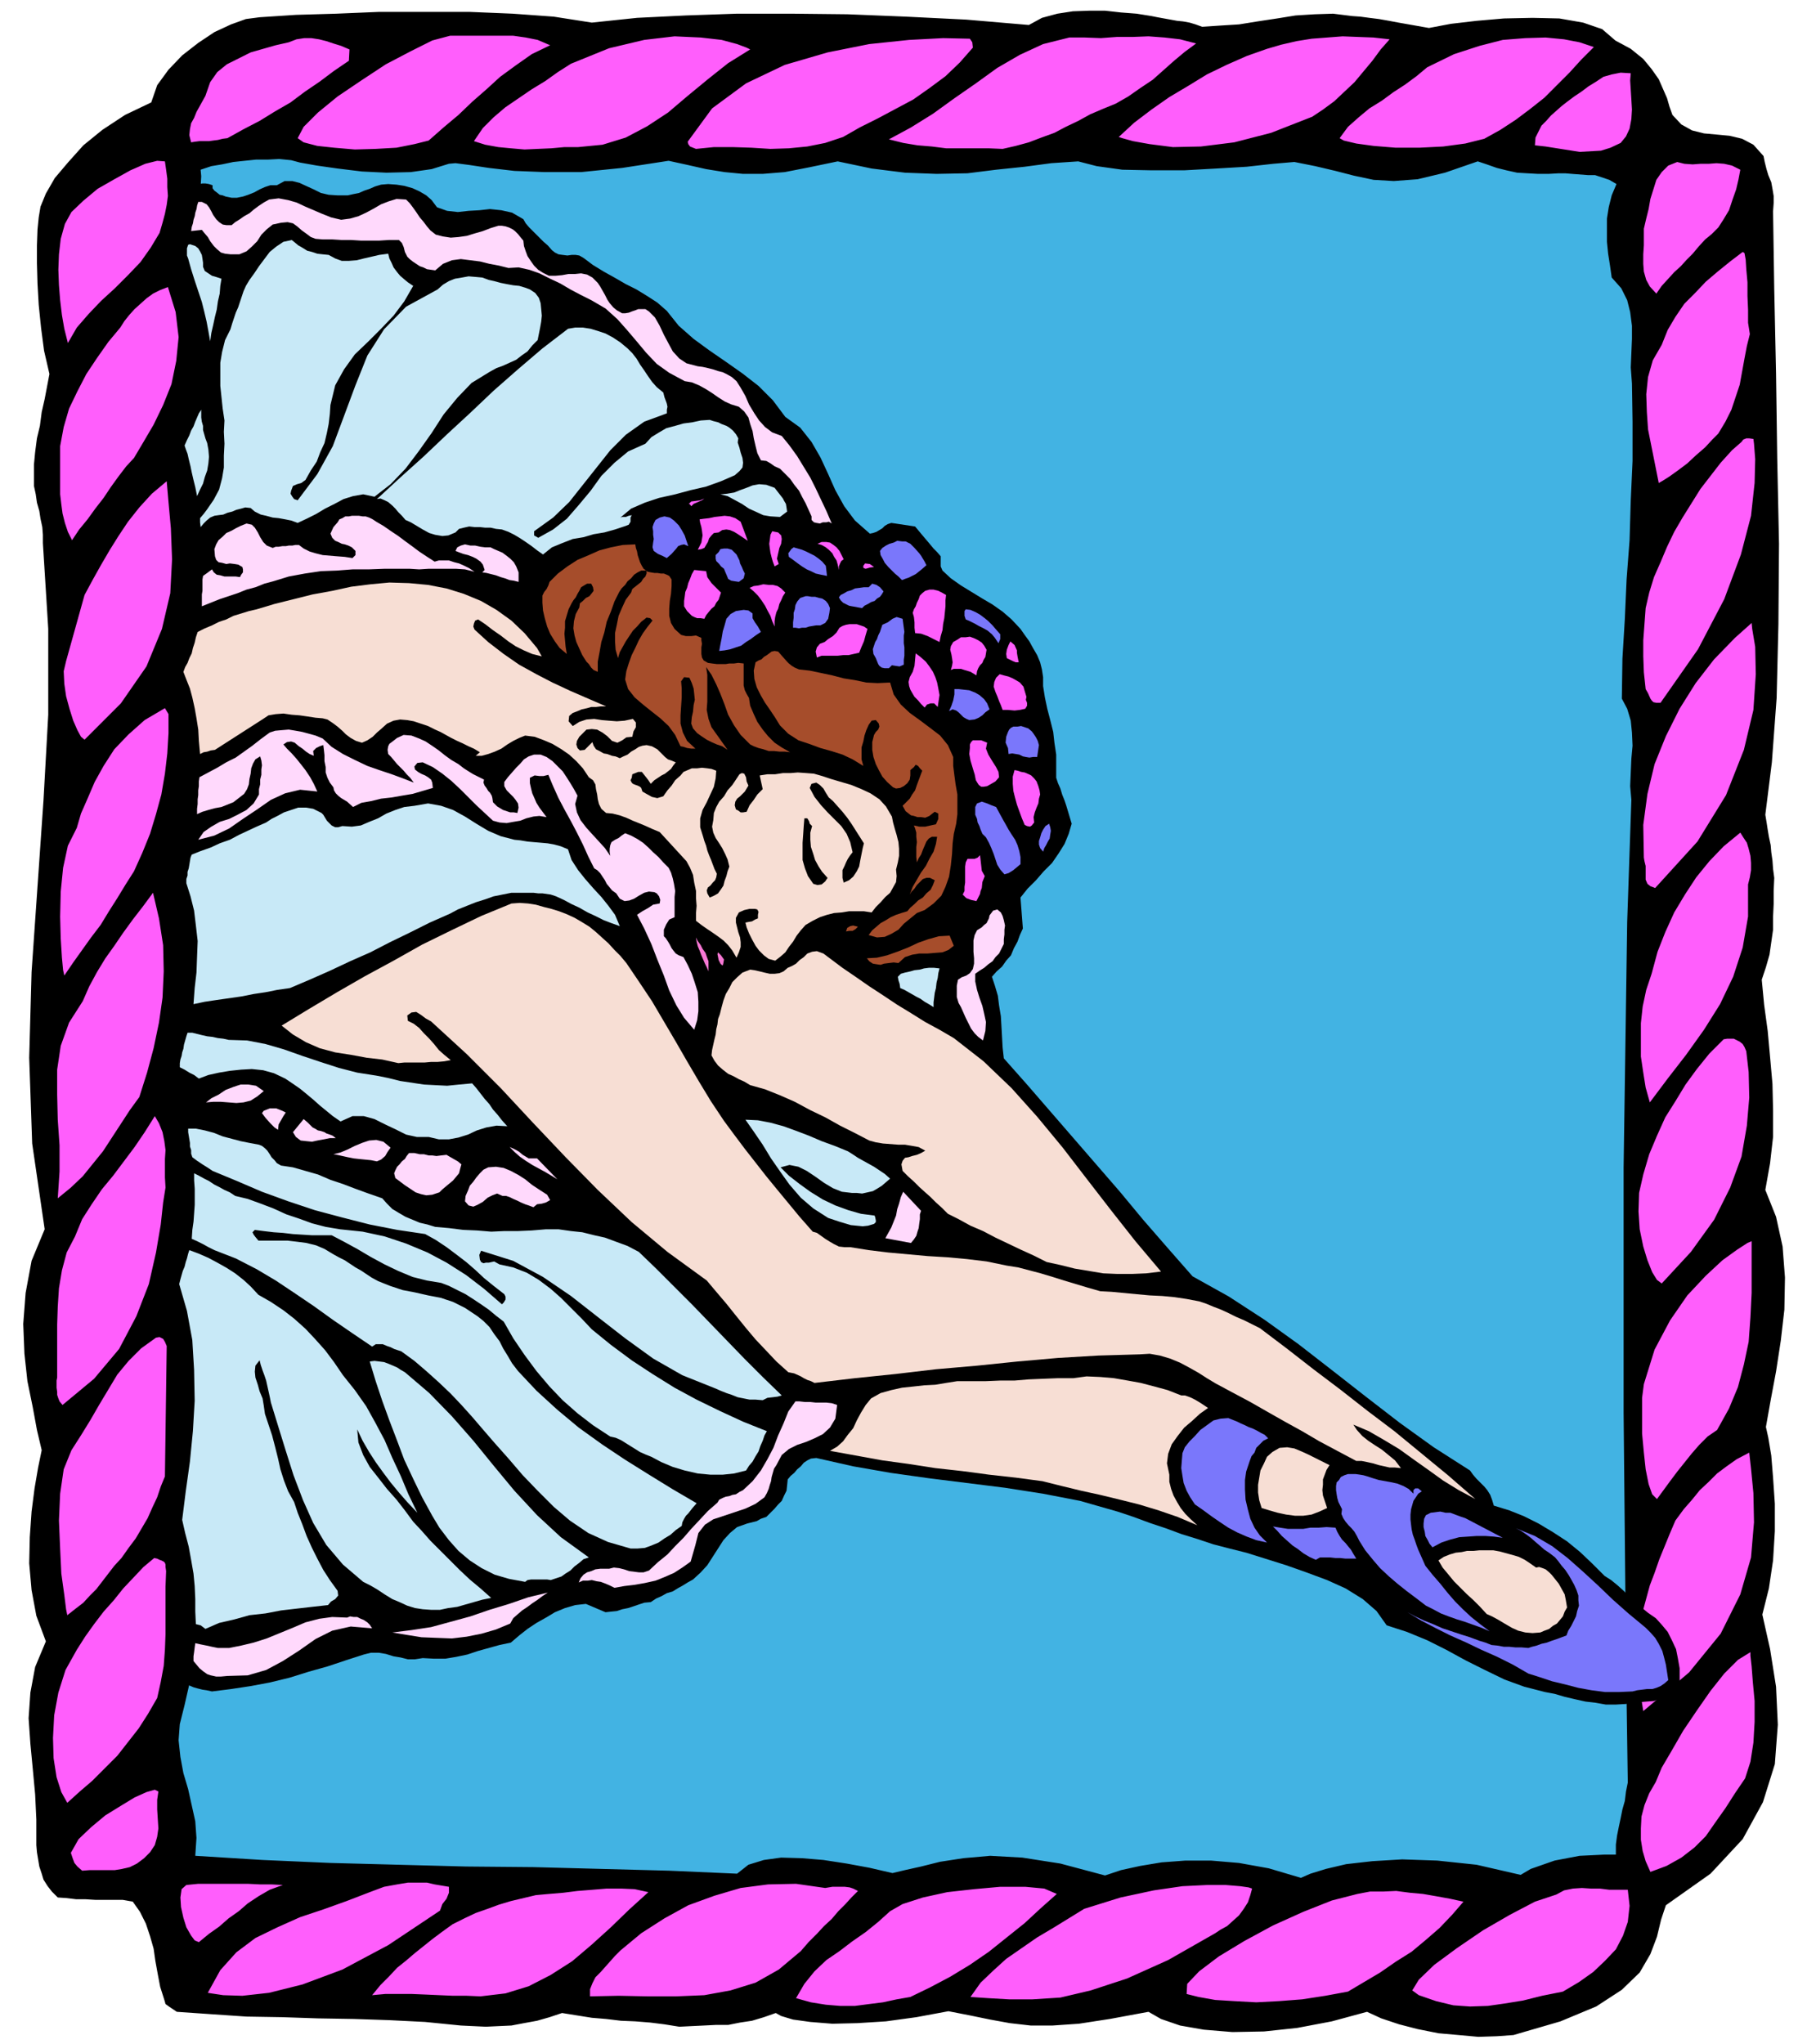
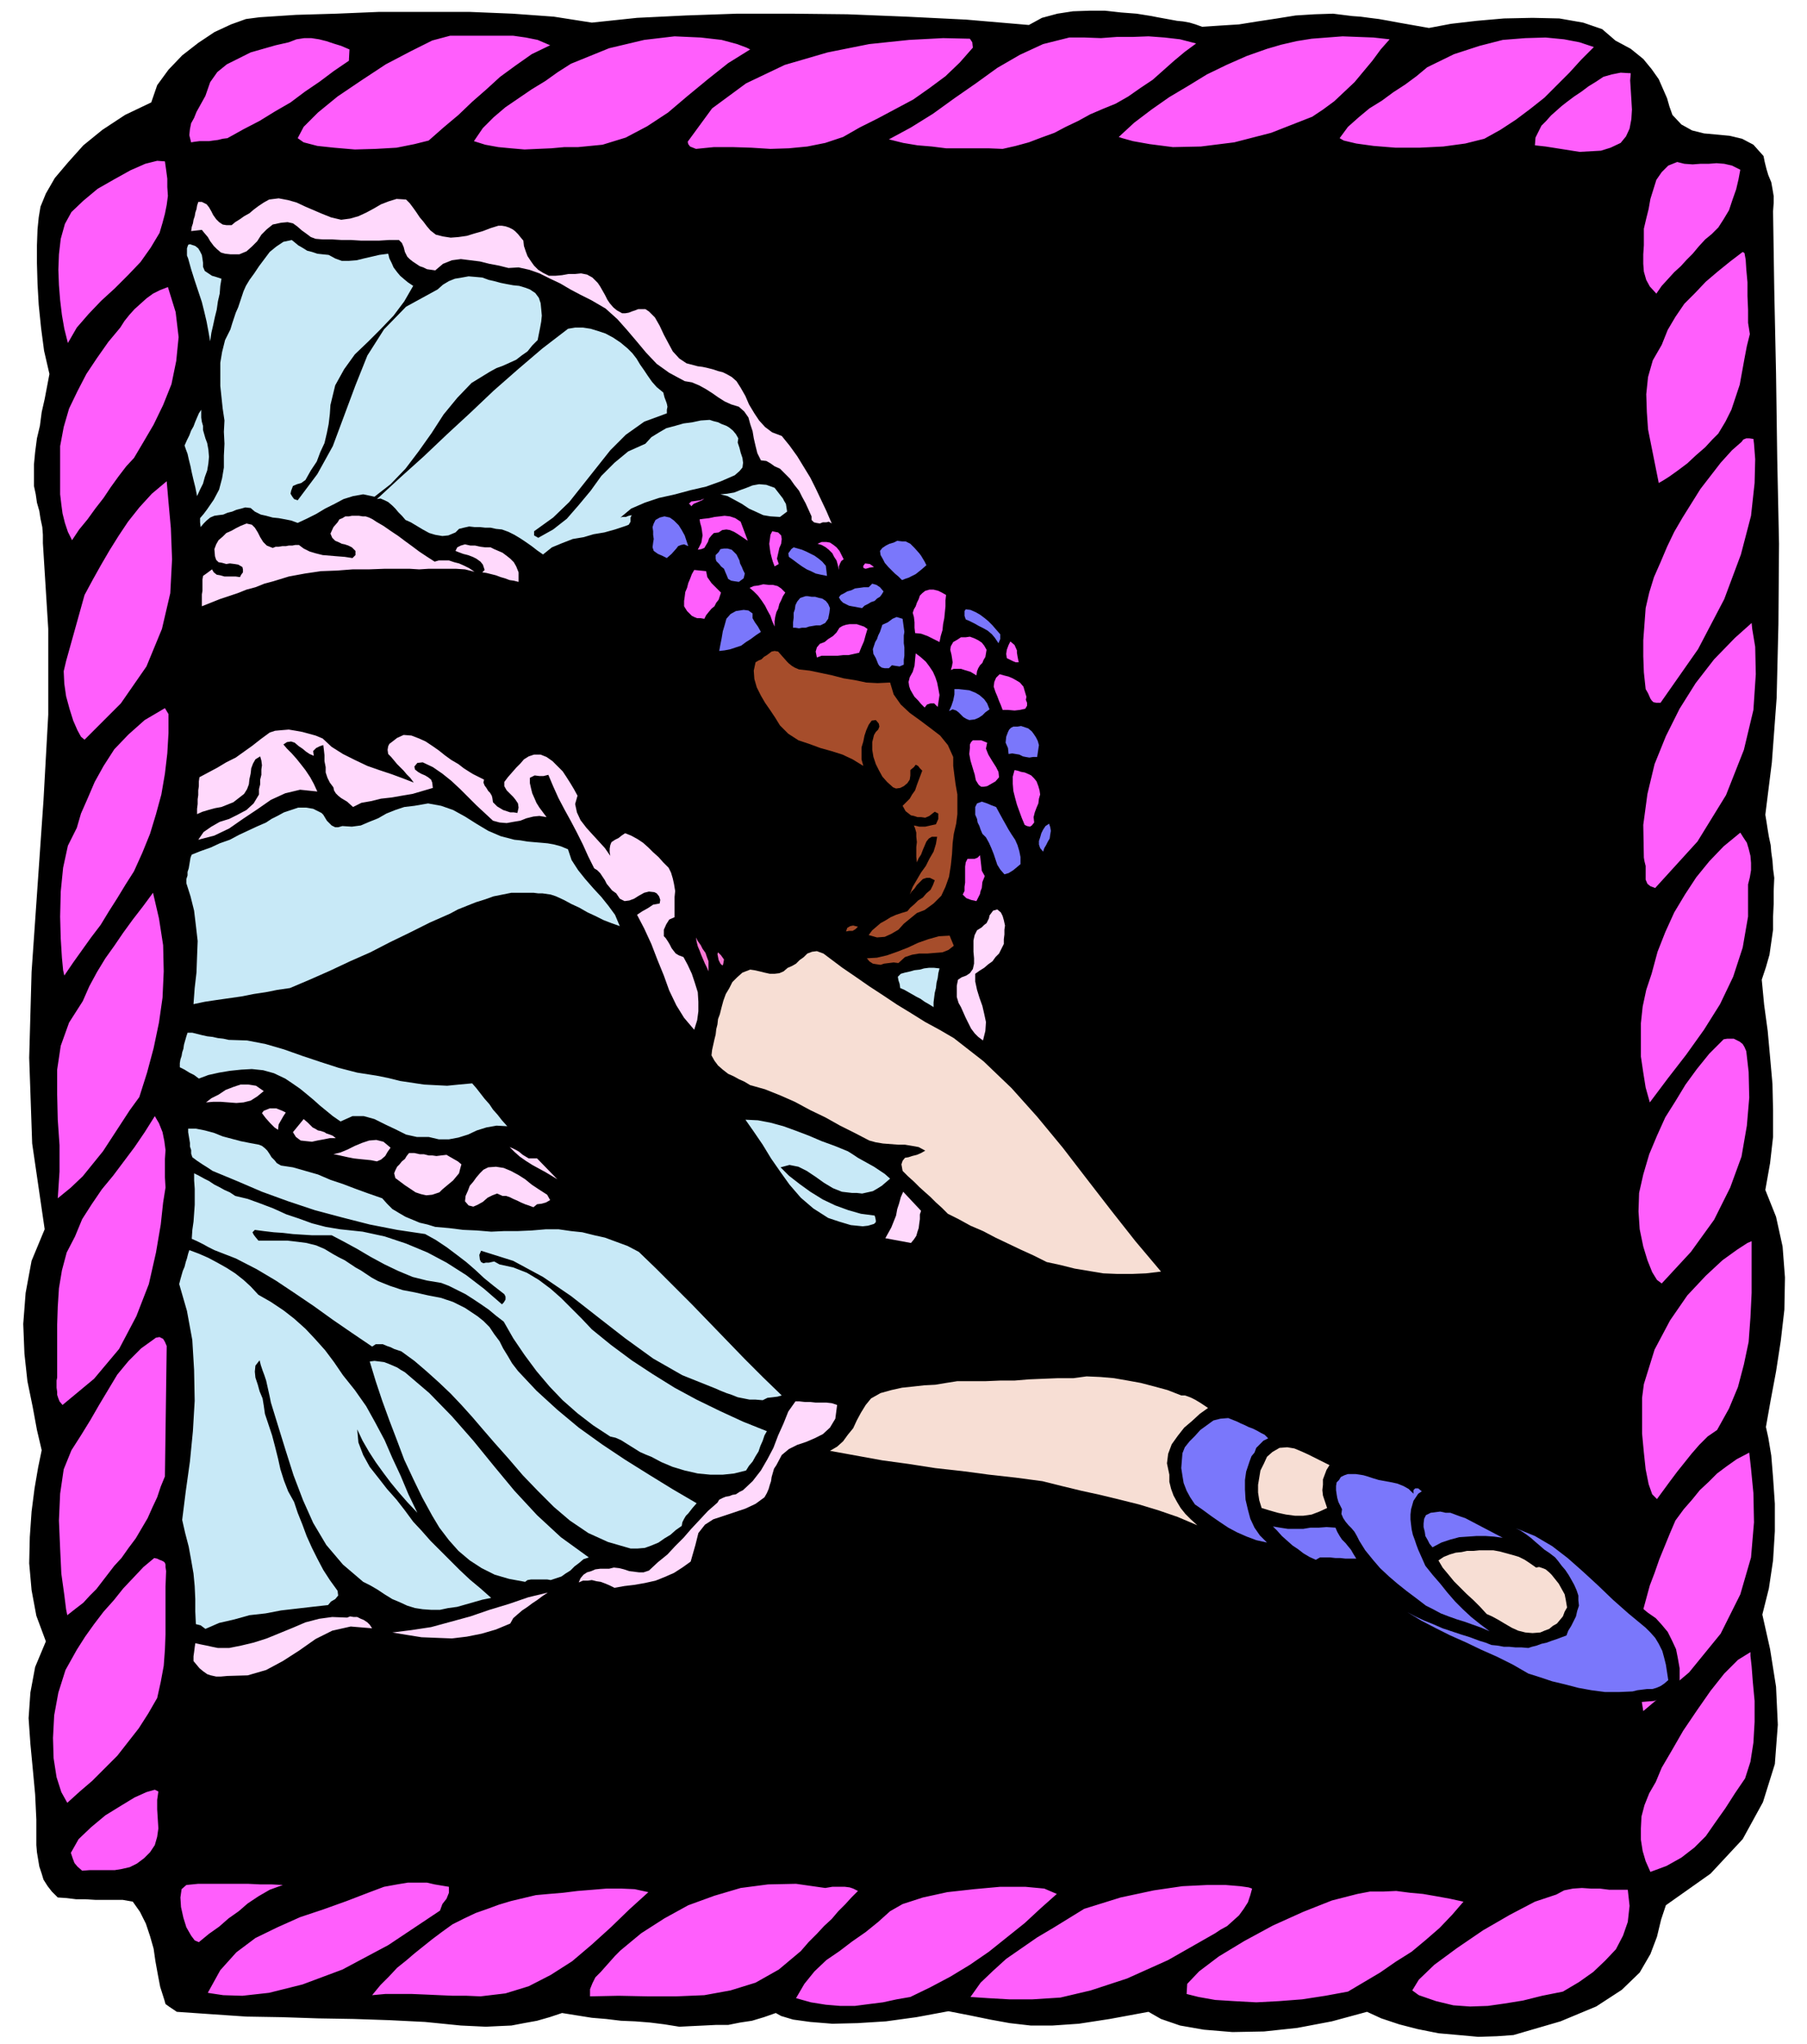
<svg xmlns="http://www.w3.org/2000/svg" width="490.455" height="554.614" fill-rule="evenodd" stroke-linecap="round" preserveAspectRatio="none" viewBox="0 0 3035 3432">
  <style>.brush1{fill:#000}.pen1{stroke:none}.brush3{fill:#ff5efc}.brush4{fill:#f7ded4}.brush5{fill:#7a77fb}.brush6{fill:#a64d2b}.brush8{fill:#c8e9f7}</style>
  <path d="m2713 68 26 14 21 17 14 17 12 17 7 16 7 16 4 14 5 14 15 16 18 10 20 5 22 2 21 2 21 5 19 10 17 19 2 10 3 12 3 10 5 12 2 11 2 12v12l-1 14 2 131 3 141 2 143 3 143-1 135-3 124-8 108-11 88 2 12 2 13 2 12 3 14 1 12 2 14 1 14 2 15-1 22v22l-1 21v22l-3 21-3 21-6 21-7 21 4 42 6 44 4 44 4 45 1 44v45l-5 44-8 45 18 45 11 50 4 52-1 54-6 52-8 52-9 48-8 45 4 18 5 30 3 37 3 44v46l-3 49-7 47-11 44 13 58 10 63 3 64-5 66-20 64-34 62-54 58-75 53-8 24-7 29-11 29-18 31-30 29-43 28-60 25-79 23-28 2-31 1-33-3-34-3-35-7-31-8-30-10-24-11-59 16-58 11-56 6-53 1-48-4-40-7-32-11-21-12-65 12-52 8-44 3h-37l-35-4-33-6-34-7-36-7-54 10-51 7-48 3-42 1-37-3-29-4-20-6-9-5-20 7-20 6-20 3-20 4h-21l-20 1-21 1-20 1-25-4-24-3-25-2-24-1-25-3-24-2-25-4-25-4-21 7-21 6-22 4-21 4-22 1-21 1-21-1-21-1-60-6-60-3-60-2-60-1-60-2-60-1-59-4-58-4-6-4-6-4-7-5-2-7-7-22-4-21-4-22-3-21-6-21-7-21-10-20-12-17-17-3h-46l-16-1h-16l-16-2-15-1-10-10-7-9-7-11-3-10-4-12-2-12-2-12-1-12v-43l-2-42-4-43-4-42-3-43 3-43 8-43 18-43-16-43-8-43-4-45 1-44 3-43 5-39 6-35 6-29-8-34-7-38-9-44-5-46-2-50 4-52 10-54 22-53-21-144-5-144 4-144 10-144 10-144 8-144v-144l-9-144v-14l-1-13-3-14-2-13-4-14-2-14-3-14v-36l2-21 3-23 5-21 3-23 5-22 4-21 4-21-9-39-5-38-4-39-2-35-1-35v-30l1-27 2-20 3-18 9-22 15-26 22-26 26-29 32-26 38-25 44-21 10-29 19-26 23-24 27-21 27-18 28-13 25-9 23-3 61-4 68-2 72-3h151l73 3 69 5 64 10 76-8 82-4 86-3h91l94 1 99 4 101 5 105 9 22-12 26-7 26-4 28-1h26l27 3 26 2 25 4 10 2 11 2 11 2 11 2 10 1 11 2 10 3 11 4 30-2 32-2 31-5 33-5 31-5 32-2 31-1 32 4 14 1 15 2 16 2 17 3 16 3 17 3 17 3 17 3 37-7 43-5 46-4 48-1 45 1 40 7 32 11 22 19z" class="pen1 brush1" />
-   <path d="M2619 291h10l12 1 13 1 13 1h12l12 4 12 4 12 7-8 19-5 20-3 19v39l2 20 3 19 3 21 16 18 10 20 5 20 3 23v22l-1 24-1 24 2 27 1 64v66l-3 66-2 67-5 66-3 67-4 66-1 67 9 17 6 20 2 20 1 22-2 22-1 23-1 23 2 23-7 205-3 206-3 206v412l2 206 2 207 3 208-3 15-2 16-4 14-3 15-3 14-3 15-2 15v17h-20l-20 1-21 1-21 4-21 4-20 7-20 7-17 10-74-17-66-7-59-2-50 3-44 5-34 8-26 8-16 7-54-16-50-9-47-4h-43l-40 3-36 6-32 7-27 9-75-20-64-10-54-3-45 4-39 6-32 8-27 6-21 5-39-9-38-7-39-6-36-3-35-1-29 4-26 8-19 15-114-5-114-3-114-3-113-1-114-3-114-3-114-5-113-7 2-30-2-28-6-27-6-27-8-27-5-27-3-28 2-27 8-32 8-35 5-39 5-42v-46l-2-48-8-51-12-50 6-48 7-50 5-51 3-51-1-52-3-50-9-49-13-45 16-53 8-50 1-49-2-47-6-46-7-43-6-43-3-40 8-35 9-37 6-39 5-39 1-41-2-39-6-38-10-34 10-63 7-57 4-51 1-45-3-42-5-36-8-33-11-28 17-42 11-49 3-56 1-57-5-56-7-50-9-42-9-28 22-47 14-41 7-39 1-36-6-36-8-36-12-38-12-41-2-12 2-17 5-22 6-23 5-25 5-21 1-18-1-11 18-6 18-3 19-4 19-2 19-2h20l19-1 20 2 15 4 28 5 35 5 41 5 41 2 41-1 35-5 29-9 11-1 23 3 33 5 43 5 51 2h61l69-7 78-12 32 7 31 7 31 5 31 3h33l37-3 41-8 48-10 57 12 56 7 53 2 52-1 48-6 48-5 45-6 45-3 31 8 43 6 49 1h55l54-3 51-3 45-5 35-3 35 7 34 8 31 8 33 7 34 2 40-3 46-11 55-19 15 5 17 6 16 4 18 4 17 1 18 1h18l18-1z" class="pen1" style="fill:#42b3e3" />
  <path d="m2334 66-15 17-14 19-15 18-15 18-17 16-17 16-19 14-18 12-69 27-62 16-56 7-47 1-39-5-28-5-18-5-6-2 26-24 29-22 30-21 32-19 31-19 33-16 34-15 34-12 24-7 26-6 25-4 26-2 26-2 26 1 26 1 27 3zm-325 7-19 14-18 15-18 16-18 16-21 14-20 14-21 12-22 9-21 9-20 11-21 10-19 10-22 8-21 8-22 6-22 5-24-1h-71l-24-3-24-2-24-4-24-6 37-20 37-23 36-26 36-25 36-26 38-22 39-18 44-11h26l27 1 27-2h27l26-1 27 2 26 3 27 7zm668 6-21 21-20 22-21 21-21 21-24 19-24 18-26 17-27 15-32 8-37 5-40 2h-40l-37-3-29-4-21-5-7-4 14-19 18-16 18-15 21-13 19-14 20-13 19-14 18-15 45-22 43-14 39-10 38-3 34-1 31 3 26 5 24 8zm-1043 1-22 25-24 23-27 20-27 19-30 16-30 16-30 15-28 16-30 10-30 6-31 3-31 1-32-2-31-1h-32l-30 3-5-2-5-2-3-4-1-4 41-56 57-42 65-31 72-21 70-14 67-7 57-3 45 1 4 6 1 9zm-710-4-31 15-27 19-26 19-23 21-24 21-23 22-25 21-25 22-24 6-30 6-35 2-35 1-35-3-28-3-23-6-10-7 10-19 24-24 33-27 40-27 41-27 42-22 36-18 30-8h106l21 3 20 4 21 9zm336 7-37 23-34 27-34 28-33 28-35 23-36 19-39 12-41 4h-23l-22 2-23 1-22 1-23-2-21-2-22-4-19-6 15-22 18-18 20-17 22-15 22-15 23-14 21-15 22-14 64-26 59-14 51-6 44 2 35 4 26 7 16 6 6 3zm-673 0-1 19-25 17-24 18-25 17-24 18-26 15-26 16-27 14-27 15-8 1-8 2-8 1-7 1h-16l-8 1-6 1-3-12 1-10 2-10 5-9 4-10 5-9 5-9 5-9 8-23 12-17 16-13 20-10 20-10 21-6 21-6 22-5 13-5 13-2h12l13 2 12 3 12 4 13 4 14 6zm2152 40-1 12 1 16 1 16 1 17-1 16-3 16-6 13-9 11-17 8-16 5-18 1-18 1-19-3-19-3-19-3-18-2 1-13 5-10 5-10 8-8 8-9 9-8 9-8 9-7 12-9 12-8 12-9 13-8 12-8 14-4 15-3 17 1zm184 162-3 16-4 17-6 17-6 18-9 15-9 14-11 11-11 9-11 12-10 12-10 10-10 11-11 10-10 11-11 12-9 13-11-12-6-11-4-14-1-13v-16l1-15v-28l4-17 4-16 3-17 5-16 5-16 9-13 11-11 15-6 12 3 14 1 13-1h14l13-1 13 1 13 3 14 7zM277 271l2 14 2 15v14l1 15-2 15-3 15-4 15-5 17-15 25-17 24-21 22-22 22-23 21-21 22-20 23-15 26-6-24-4-23-3-25-2-25-1-26 1-26 3-26 7-25 11-20 20-19 24-20 28-16 27-15 25-11 20-5 13 1zm2662 290-5 20-4 21-4 22-4 22-7 21-7 21-10 20-12 20-10 10-12 13-15 13-15 14-16 12-14 10-11 7-7 4-6-30-6-30-6-30-2-29-1-30 3-29 8-28 15-26 10-25 13-22 15-22 18-18 18-19 20-17 21-17 21-16 3 2 2 11 1 16 2 22v23l1 23v22l3 19zM225 769l-13 14-13 17-13 18-12 18-14 18-13 18-14 17-12 18-7-14-5-15-4-16-2-15-2-17v-81l6-32 9-31 14-29 15-29 18-27 19-27 20-24 7-11 8-10 9-10 10-9 10-9 11-8 12-6 13-5 13 42 5 42-4 40-8 39-14 35-16 33-17 29-16 27zm2720-32 1 8 2 26-1 40-6 55-17 65-28 75-44 84-63 90h-7l-5-1-3-3-2-3-4-9-4-7-3-28-1-27v-27l2-27 2-27 6-26 8-26 11-25 11-26 12-25 14-24 15-24 15-24 17-22 17-22 19-21 8-7 8-7 3-4 5-2h5l7 1zM142 1242l-6-5-6-11-7-16-6-19-6-22-3-21-1-21 4-17 31-111 14-26 14-25 14-24 15-24 16-24 19-24 21-23 25-21 3 35 4 44 2 52-3 57-14 60-26 63-43 62-61 61zm2638 249-8-3-5-4-3-7v-23l-2-8-1-6-1-55 7-52 12-50 19-47 23-46 27-43 31-40 35-36 28-25 1 10 5 30 1 46-4 60-16 67-30 76-48 78-71 78zM283 1199v32l-2 34-4 34-6 35-9 33-10 33-13 32-14 31-14 22-14 23-14 22-14 23-16 21-15 21-15 21-15 22-2-9-2-21-2-32-1-37 1-42 4-40 8-37 15-30 7-24 11-25 12-28 15-27 18-28 24-25 27-24 34-20 6 10zm2653 286v54l-9 52-16 49-22 46-27 43-30 42-31 40-30 40-7-25-4-25-4-27v-56l3-28 6-28 9-27 10-37 13-33 15-33 18-30 19-29 22-27 24-25 28-23 5 8 6 9 3 10 3 12 1 12v12l-2 12-3 12zM234 1842l-16 22-15 23-15 23-15 23-17 21-17 21-20 19-22 18 3-45v-44l-3-43-1-42v-42l6-40 14-39 23-36 11-25 13-24 14-23 15-21 15-22 16-22 17-22 17-23 10 43 7 45 1 44-2 44-6 42-9 43-11 41-13 41zm2699-77 4 35 1 43-4 47-9 52-19 52-27 54-39 54-49 53-8-6-8-13-8-20-7-23-6-29-2-30 1-31 7-31 10-34 13-31 14-31 17-27 17-28 19-26 21-26 24-24 6-1h11l6 3 4 2 5 4 3 5 3 7zM278 1994l-4 25-4 37-8 47-12 53-21 54-29 55-42 50-53 44-5-6-2-5-2-6v-5l-1-7v-12l1-5v-89l1-30 2-31 5-30 8-30 14-27 12-29 16-25 17-25 19-23 18-24 18-24 17-25 17-27 7 12 6 15 3 15 2 15-1 15v31l1 17zm2664 90v87l-2 41-3 41-8 38-10 38-15 36-20 36-16 11-14 14-13 15-12 15-12 15-12 16-11 15-11 15-8-8-6-17-5-25-3-28-3-32v-60l3-23 18-58 26-49 29-42 31-33 28-26 25-18 17-11 7-3zM280 2260l-3 219-7 17-6 18-8 17-8 18-10 17-10 17-12 16-12 17-12 13-10 13-10 13-10 13-11 11-11 12-13 10-14 11-2-10-3-24-5-36-2-42-2-47 2-45 6-41 13-32 16-25 16-26 15-26 15-25 15-25 19-23 21-21 25-18 6-1 6 3 3 5 3 7zm2480 613-3-19v-18l-1-19 1-18v-71l2-22 6-22 6-22 8-21 8-23 9-22 9-22 9-21 14-19 14-16 13-16 15-14 14-14 16-12 17-12 21-11 3 27 4 41 1 49-5 59-18 62-33 66-53 65-77 65zM279 2638l-1 26v80l-1 26-2 27-5 27-6 27-15 26-16 25-18 23-18 23-21 21-21 21-21 18-21 19-10-18-8-25-5-32-1-34 2-38 7-38 12-38 19-34 14-22 15-21 16-21 17-19 16-20 17-18 17-18 18-15 5 1 4 2 3 1 4 2 2 2 1 3v4l1 7zm2652 348-17 25-16 25-17 24-16 23-19 19-22 17-25 14-27 10-8-18-5-17-3-19v-19l1-20 5-19 8-20 11-19 10-24 17-29 19-33 23-34 23-33 23-29 23-23 21-13v6l2 18 2 26 3 32v35l-2 35-5 32-9 28zm-2665 22-2 14v16l1 16 1 16-2 14-4 14-8 12-10 10-12 9-12 6-13 3-12 2h-42l-13 1-8-7-5-6-3-8-3-9 13-23 21-20 24-20 26-16 23-14 20-9 14-4 6 3zm2468 165 3 27-3 27-8 23-12 23-18 19-20 19-24 17-27 16-35 7-32 8-31 5-28 4-30 1-28-2-29-7-29-10-11-8 11-18 26-25 38-28 44-30 45-26 42-22 36-12 13-7 15-3 15-1 15 1h15l16 2h31zm-631-2-3 11-4 12-7 11-8 11-10 9-10 9-11 6-9 6-79 45-69 31-61 20-51 12-47 3h-39l-35-2-30-2 17-24 21-20 22-20 26-18 26-18 27-16 26-16 26-16 61-19 56-12 48-7 41-2h32l24 2 14 2 6 2zm-328 9-27 24-27 25-30 24-30 24-32 22-33 20-34 18-33 16-23 4-23 5-24 3-23 3h-25l-24-2-25-4-25-7 14-24 17-21 20-19 22-15 21-16 23-16 21-17 20-18 21-12 34-11 41-9 45-5 44-4h42l32 3 21 9zm683 13-19 22-21 22-23 20-24 20-27 17-26 18-27 16-27 16-38 7-39 6-39 3-38 2-37-2-32-2-28-5-20-5 1-17 20-21 33-25 43-26 48-26 51-23 48-19 43-11 21-4h22l22-1 23 3 22 2 23 4 22 4 23 5zm-1017-18-11 11-10 11-12 12-11 13-13 12-12 13-14 14-13 15-37 31-39 22-42 13-44 8-47 2h-48l-49-1-48 1v-12l4-10 5-10 9-9 8-9 8-9 8-9 9-9 35-29 39-25 40-22 44-16 44-13 46-6 47-1 49 7 6-1 6-1h21l8 1 6 2 8 4zm-687-7v10l-4 10-7 9-4 11-87 58-77 41-67 25-56 14-45 5-32-1-20-3-6-1 21-38 27-30 32-24 37-18 38-17 39-13 39-14 39-15 24-9 22-4 18-3h32l13 3 12 2 12 2zm-279-3-22 8-19 11-18 12-15 13-17 12-16 14-17 12-17 14-7-3-6-8-8-14-5-16-4-18-1-16 2-14 8-7 20-2h83l21 1h19l19 1zm614 12-32 29-31 30-32 29-33 28-36 23-37 19-39 12-42 5-23-1h-23l-23-1-22-1-24-1h-45l-22 2 14-17 14-14 14-15 15-12 14-12 15-12 15-12 16-12 18-13 20-10 19-9 20-7 19-7 20-6 21-5 21-5 22-2 24-2 24-3 25-2 24-2h24l23 1 23 5z" class="pen1 brush3" />
  <path d="m2781 2717-13-9-11-9-11-9-9-9-10-10-10-9-11-9-11-7-21-21-20-19-22-18-23-15-25-15-24-12-25-10-26-8-3-10-3-8-5-8-5-6-7-7-6-6-6-7-5-7-61-39-57-41-57-44-55-43-58-45-57-41-60-39-61-34-43-49-40-46-39-47-39-45-39-45-39-45-39-45-39-44-2-18-1-18-1-18-1-17-3-18-2-16-5-17-5-15 8-9 9-8 7-10 8-9 5-12 6-11 4-11 5-11-4-52 12-15 14-14 13-15 14-14 11-16 10-16 7-17 5-17-3-10-3-10-3-10-3-9-4-10-3-10-4-9-3-9v-39l-3-20-2-18-5-20-5-19-4-19-3-19v-15l-2-13-3-12-5-12-7-12-6-11-8-11-7-10-15-16-15-13-17-12-17-10-18-11-18-11-17-12-14-13-3-7v-17l-6-7-6-6-5-6-5-6-6-7-5-6-5-6-5-6-33-5-7-1-6 2-5 3-4 4-5 3-5 3-6 2-5 1-25-22-18-24-15-27-12-27-13-28-15-26-19-24-25-18-21-28-24-24-27-21-27-19-29-20-26-19-25-22-20-25-16-14-17-11-18-11-18-9-19-11-18-10-18-11-16-12-7-4-6-1h-7l-7 1-8-1-7-1-6-3-5-4-7-8-7-6-6-6-6-6-6-6-6-6-6-7-4-7-19-11-18-4-19-2-18 2-18 1-18 2-18-2-17-6-9-12-9-8-12-7-11-5-14-4-13-2-14-1-12 1-10 3-9 4-9 3-9 4-10 2-9 2h-17l-15-1-13-3-12-6-11-5-13-6-12-3h-13l-13 7h-11l-9 3-9 4-9 5-10 4-9 3-10 2h-9l-5-1-5-1-5-2-5-1-5-4-4-3-3-4v-5l-6-2-6-1h-5l-5 1-10 3-9 5-3 10-2 11-2 5-1 6-2 5v5l-5 15-3 14-3 12-1 12-1 9 1 9 1 7 3 7-1-3 6 20 11 35 9 34 6 32 4 32-2 32-6 34-14 37-19 41-5 9 4 9 8 26 8 39 7 48 5 54v54l-4 54-10 47-15 39-6 9 5 10 10 28 8 33 5 36 2 41-1 44-4 50-7 53-9 59-1 6 2 5 11 39 5 42v42l-3 42-6 39-7 35-7 28-5 21-1 4v15l1 12 1 12 2 12 1 12 2 12 2 13 3 13 4 30 4 32 3 32 3 33-2 33-4 34-8 34-11 36-4 7 3 8 13 45 8 49 3 49 1 51-3 50-5 50-6 47-6 45-1 5 1 4 9 36 7 36 3 35 3 35-1 32-1 33-4 29-4 30 6 2 7 2 7 2 7 3 7 2 8 2 7 1 9 2 32-4 33-5 32-6 33-8 32-10 32-9 30-10 31-10 12-3h13l12 2 13 4 12 2 12 3h12l13-2 19 1h19l18-3 19-4 18-6 18-5 18-5 19-4 14-12 14-11 15-10 16-9 15-9 17-7 17-5 18-2 33 14 9-1 10-1 9-3 10-2 9-3 9-3 9-3 11-1 9-6 9-4 9-5 10-3 8-5 9-5 8-5 9-5 13-12 11-12 9-14 9-14 9-14 11-12 12-10 17-6 8-2 8-2 7-4 9-3 7-7 7-7 6-7 6-6 4-9 4-8 1-9 1-10 5-6 6-5 5-6 6-5 5-6 6-4 6-3 9-1 62 14 63 11 64 9 64 8 64 8 64 10 62 12 63 18 27 9 27 10 27 9 27 10 26 8 27 9 27 7 28 7 32 10 35 11 34 12 35 13 31 14 29 18 23 20 17 24 34 11 34 14 32 16 33 18 32 16 33 16 33 12 35 9 16 3 17 5 17 4 18 4 17 2 17 3h17l17-1 10-2 12-1 12-1 13-1 11-4 12-3 10-6 10-7v-35l-3-17-3-15-7-15-7-14-10-12-10-11z" class="pen1 brush1" />
-   <path d="m1505 1460 3-12 2-11v-12l-1-11-3-12-3-10-3-11-2-10-10-17-11-12-15-10-15-7-17-7-17-5-17-5-15-5-14-4-13-1-14-1-12 1h-13l-13 2h-13l-13 2 5 23-9 9-6 9-7 9-5 11-6 1h-4l-4-3-4-2-2-7 1-6 3-5 5-4 4-4 4-4 3-5 3-5-3-7-1-7-2-4-1-2-4-1-4 2-6 9-6 9-8 9-6 10-8 9-5 9-4 10-1 12-2 11 2 10 4 9 6 9 5 8 5 10 4 9 3 12-3 8-2 8-3 8-2 8-4 6-5 7-7 4-7 3-4-7-1-5 2-5 4-3 4-5 4-4 2-5 1-6-4-8-3-8-3-8-3-7-3-8-2-8-3-8-2-7-5-16v-15l4-14 7-13 6-13 6-13 3-14 1-13-8-3-7-1-9-1-8 1h-9l-7 3-7 3-5 6-9 8-6 9-7 8-7 10-10 3-9-2-9-5-7-4-2-6-2-2-4-2-3-1-5-2-2-2-2-4 2-4 1-6 5-2 5-2h6l4 5 4 5 3 4 4 6 6-6 6-4 6-4 6-3 5-4 5-4 4-6 4-5-7-3-6-2-5-4-4-4-9-9-9-5-9-2-7 1-6 2-6 4-7 4-6 5-7 3-6 3-7-3-6-1-8-3-6-1-7-4-6-3-4-6-2-6-13 13-8 1-4-4-2-6 1-6 4-7 6-6 6-6 9-1 9 1 9 5 8 6 8 8 9 3 8-4 7-5 10-1 2-9 4-7v-8l-5-6-14 3-13 1-13-1-12-1-13-2-13 1-12 4-11 7-7-8 1-9 6-5 8-3 7-3 9-2 7-2h8l8-1h9l-30-13-30-13-30-14-27-14-29-16-26-18-26-20-23-21-2-5 1-5 2-5 5-2 12 8 13 10 13 9 13 10 12 8 14 7 14 6 16 4-8-14-21-25-22-21-25-18-26-15-29-12-29-9-31-6-32-3-33-1-32 3-32 4-32 7-33 6-32 8-32 8-30 9-13 3-13 4-13 4-12 6-12 4-12 6-12 5-12 6-3 9-2 9-3 9-2 9-4 8-3 8-4 7-3 8 5 13 6 15 4 15 4 18 3 17 3 19 1 19 2 22 6-3 6-1 6-2 7-1 81-52 9-6 12-2 13-1 14 2 13 1 14 2 13 2 12 1 8 2 9 6 8 6 8 7 6 6 8 6 9 5 10 3 9-4 9-6 7-7 7-6 10-9 11-5 11-2 12 1 11 2 12 4 12 4 12 6 9 4 9 5 9 5 10 5 9 4 10 5 9 4 10 6-7 6h10l11-3 11-4 11-5 10-7 10-6 10-5 10-4 16 2 16 6 14 6 15 9 13 9 12 11 11 12 10 15 7 5 4 7 1 8 2 9 1 8 2 8 4 8 8 7 11 1 12 3 11 4 11 5 10 4 12 5 11 5 12 5 45 49 6 11 5 12 2 13 3 14v12l1 13-1 12v13l9 7 10 7 9 6 10 7 8 6 8 8 7 9 7 12 4-9 3-9v-8l-1-8-3-9-2-8-2-8v-8l5-9 9-4 9-2h9l4 1 2 4-1 5v6l-5 2-5 3-6 1-5 1 2 8 4 10 5 10 6 11 6 8 8 8 8 6 11 3 9-7 8-7 6-9 7-9 6-10 7-9 8-9 12-7 12-6 12-4 12-3 13-1 12-2h25l13 2 7-9 8-8 8-9 8-7 5-9 5-9 1-10-1-11z" class="pen1 brush4" />
  <path d="m1108 869-7 4-3 6-2 6 1 7v6l1 7-1 6-1 8 2 6 7 5 7 3 8 4 8-7 8-9 3-4 5-2 5-1 7 3-3-9-3-9-5-9-5-8-8-8-7-5-9-2-8 2zm421 44-8-4h-6l-8-1-6 3-7 2-6 3-6 4-4 5 1 7 4 7 3 6 6 7 5 5 6 6 6 5 6 6 5-2 6-2 6-3 6-3 10-8 8-7-3-6-3-5-3-5-3-4-8-9-7-7zm-142 37-6-7-6-5-7-5-6-3-8-4-7-3-7-2-7-2-4 3-2 3-3 4 1 6 7 5 8 6 7 5 8 5 7 3 8 4 9 2 10 2-1-9-1-8zm-146 27 8-6 2-8-3-6-2-5-3-6-1-5-5-10-8-8-7-2h-6l-6 1-3 5-5 5v6l1 4 5 5 3 4 5 4 2 5 3 7 2 5 5 3 6 1 7 1zm218 9h-8l-7 1-8 1-6 3-7 2-5 3-6 3-3 4 3 5 4 4 4 2 6 3 5 1 6 1 5 1 6 1 4-4 6-3 5-3 6-2 4-4 5-3 3-4 3-5-6-7-6-4-7-2-6 6zm218 94 3-7v-8l-7-8-6-7-7-7-6-5-8-6-7-4-9-4-8-1-2 3v8l2 6 7 3 8 4 7 4 8 4 7 4 7 6 5 6 6 9zm-324-79-9 3-5 6-3 6-1 7-2 6v8l-1 8v9h4l6 1 5-1h6l6-2 6-1 6-1h7l8-4 5-7 2-10 1-8-3-7-4-5-6-4-5-1-7-2h-6l-6-1h-4zm163 38-10-3-7 3-8 6-9 4-2 6-2 6-3 6-2 6-3 5-2 6-2 6 1 8 4 7 4 10 2 3 4 3 5 1h7l5-5 6 1 7 1 7-3v-8l1-7v-14l-1-7v-13l1-6-3-22zm-267-15-13 2-9 5-7 8-3 11-3 10-2 12-2 10-2 11 9-1 10-2 9-3 9-3 8-6 8-5 8-6 9-6-5-9-5-7-4-7v-8l-7-5-8-1zm413 167-4-10-5-7-8-7-7-4-10-4-9-1-9-1h-7v9l-2 10-3 9-4 9 6-3 6 2 4 3 5 5 3 3 5 3 5 2 9-1 7-3 6-4 5-5 7-5zm47 29h-7l-4 2-3 3-2 4-3 8-1 10 4 9 1 10 6-1 6 1 6 1 6 3 5 1 6 1 6-1h7l3-20-2-7-3-6-4-6-3-4-6-5-6-2-6-2-6 1zm-36 135-8-3-7-3-9-3-8 3-3 6v13l3 7 1 6 3 6 2 6 3 7 6 6 5 9 4 9 4 10 3 9 3 9 5 8 7 8 7-2 8-5 6-5 6-5v-12l-2-10-3-10-4-9-6-9-5-8-5-9-4-7-12-22zm89 28-6 4-4 6-3 6-2 7-2 6v6l2 6 5 6 2-6 3-5 3-6 3-5 1-7 1-6-1-6-2-6z" class="pen1 brush5" />
-   <path d="m1392 1339-5-8-4-7-6-6-6-4-8 2-3 7 8 15 11 14 11 12 12 12 11 11 9 13 6 14 4 17-4 5-4 6-3 6-3 7-3 6v13l2 8 9-4 7-6 6-9 4-8 2-11 2-10 2-10 2-8-7-11-7-11-7-11-7-10-8-10-8-9-8-9-7-6zm-28 48-4-4-1-4-3-5h-5l-1 12-1 15-1 14v29l4 14 5 13 9 13 7 2 7-1 6-5 4-6-9-10-6-9-6-11-3-10-4-12-1-12v-12l3-11z" class="pen1 brush1" />
  <path d="m1183 837-7 3-7 1-8 1-4 4 2 1 2 3 4-4 7-3 7-3 4-3zm-8 35 1 6 2 7 1 6 1 8-1 6-1 6-3 6-3 6 6-1 5-2 3-5 3-5 2-6 4-5 4-4 8-1 6-4 7-1 6 1 7 3 5 3 6 4 6 4 6 4-12-32-9-6-9-3-9-1-8 1-9 1-9 2-9 1-7 1zm133 75-3-9 2-9 2-9 3-7 1-8-1-6-5-5-10-2-3 6-1 8-1 7 1 8 1 7 2 8 2 7 3 8 7-4zm101 10v-6l2-5 2-4 4-3-4-8-3-6-5-6-5-4-6-4-6-1h-8l-7 3 7 2 7 4 5 4 6 6 3 6 4 6 2 7 2 9zm44-11-3 4v3l1 1 3 1 7-2 7-1-7-5-8-1zm125 132 2-10 3-10 1-10 2-10 1-10 1-10v-10l1-9-7-4-6-3-8-2h-7l-7 2-5 4-4 4-2 6-3 6-2 6-3 5-2 6 2 7 1 9v9l1 9 10 1 11 4 10 5 10 5zm-392-119-20-2-4 7-3 8-3 7-2 8-3 7-1 8-1 7v9l5 8 8 8 4 2 5 2h6l6 1 3-6 4-5 5-6 5-4 3-6 4-5 2-6 2-6-8-8-8-8-7-10-2-10zm73 28 7 6 7 7 6 8 6 9 4 8 5 9 3 9 4 9v-9l1-7 2-8 3-6 2-8 3-6 3-7 4-6-7-7-6-4-8-2h-7l-9-1-8 2-8 1-7 3zm151 67-5 8-6 6-8 5-6 5-8 3-5 6-2 7 2 10 8-3h27l9-1h9l9-2 9-2 4-10 4-9 3-11 3-10-6-4-6-2-6-2h-12l-6 1-6 2-5 3zm247 37-4-7-4-5-6-4-6-3-8-3-7 1h-8l-6 4-7 4-4 7-1 6 2 8 1 6 1 7-1 6-2 7 5-2h12l6 2 10 3 10 6 1-7 2-5 3-5 4-4 2-5 3-5 1-6 1-6zm54 21-1-5-1-5-1-6v-4l-4-9-7-6-3 6-3 8-1 7 1 7 4 2 6 3 5 2h5zm-173-15-1 10-1 11-3 10-5 9-2 8 1 7 2 6 4 7 3 5 6 6 5 6 6 6 4-5 6-2h6l6 6 3-20-2-11-2-10-3-9-4-9-6-9-6-8-9-8-8-6zm186 73-3-10-2-7-6-7-5-3-7-4-7-3-8-2-7-2-6 6-3 7-1 8 3 9 3 7 3 8 3 7 3 8h9l11 1 9-1 9-2 3-5v-5l-2-5 1-5zm-66 77-10-4h-14l-3 3-2 4v6l-1 10 2 11 3 10 3 10 1 3 1 5 1 5 3 5 2 3 4 3h4l6-1 14-8 6-7-1-9-4-8-7-11-6-10-4-10 2-10zm86 73-3-8-4-5-5-5-4-2-7-3-6-1-6-2-5-1-3 11v12l1 12 3 12 3 11 4 11 4 11 5 12 4 2 5 1 3-2 4-5-1-9 2-8 3-8 3-7 1-8 2-7-1-7-2-7zm-119 122-3 6-1 7v27l-1 7v7l-3 6 6 6 8 3 9 2 3-6 3-6 1-5 2-5 1-10 4-10-5-9-1-9-1-9-1-8-4 4-5 2h-12z" class="pen1 brush3" />
-   <path d="m1258 1172-4-7-3-6-2-8v-37l-9-1-7 1h-8l-6 1h-15l-8-1-7-1-7-4-3-5-1-6v-11l1-6-1-6v-4l-9-4-8 1h-9l-8-2-11-10-6-10-3-12v-12l1-13 2-12 1-13v-11l-4-6-4-2-5-2h-5l-6-1h-5l-6-1-5-1-7-5-3-5-3-6-2-6-2-6-1-6-2-6-1-6-21 1-20 4-19 5-18 8-19 8-17 11-16 12-14 14-2 6-3 6-4 5-3 6v12l1 13 3 13 4 14 5 12 8 13 8 11 12 10-2-12-1-11-1-11 1-10v-11l3-10 3-10 5-10 3-5 4-5 3-6 3-5 3-6 5-3 5-3h7l3 6 1 6-3 4-4 5-6 3-5 5-5 4-1 7-6 11-3 12-1 12 2 12 3 11 5 11 5 11 7 11 4 4 4 6 4 4 7 3v-17l3-16 3-17 5-16 4-18 7-17 6-17 8-16 4-6 6-6 4-6 6-5 5-6 6-4 6-3h9v5l-2 5-4 4-3 5-5 4-5 4-5 4-2 6-9 12-6 13-6 14-3 15-3 14v14l1 14 4 14 3-10 5-9 5-9 6-9 6-9 7-7 7-8 9-7 6 1 4 4-8 10-8 11-7 12-6 13-6 12-5 14-4 13-2 14 5 16 11 14 14 12 15 12 14 11 14 13 11 15 9 19 5 1 6 2 7 1h7l-14-13-7-14-4-15v-14l1-15 1-15v-15l-1-12 5-7 9 1 4 9 3 9 1 9 1 10-2 9-1 11-2 9-1 11 3 8 7 8 7 5 9 6 8 4 9 4 9 3 9 6-17-24-10-14-5-14-3-15 1-14v-45l-2-13 9 13 8 16 7 16 7 18 6 17 10 18 11 16 16 16 6 3 8 3 8 2 9 3h9l9 1h9l9 1-14-8-12-8-11-11-9-11-9-13-6-13-6-14-2-13z" class="pen1 brush6" />
  <path d="m1524 1530-10 3-9 3-9 4-8 5-9 5-7 6-7 6-6 8 14 4 13-1 11-5 12-7 9-10 11-9 11-9 13-5 15-11 13-13 7-15 6-17 3-19 2-19 1-18 2-16 4-17 2-16v-33l-3-17-2-15-2-16v-15l-9-20-13-16-17-13-16-12-18-13-15-14-12-17-6-20-21 1-19-1-19-4-19-3-19-5-19-4-19-4-18-2-7-3-5-3-5-4-3-3-8-9-7-8-6-1-5 1-4 3-4 3-5 3-4 4-5 2-5 3-3 14 1 14 4 14 7 14 7 12 9 13 8 12 8 13 14 14 17 11 18 6 19 7 18 5 19 6 17 8 18 11-3-11v-20l3-10 2-10 3-9 4-9 5-7 7-1 5 6 1 5-2 5-4 4-3 5-3 12v13l2 12 4 12 5 10 6 11 8 9 10 9 5 2 7-1 6-3 6-5 4-6 1-7v-9l6-5 3-4 4 2 3 4 4 4-3 8-3 8-3 8-3 9-5 7-4 7-6 6-6 6 5 9 9 7 5 1 6 2h6l7 1 7-3 5-4 4-3 6 3v9l-4 9-9 2-9 2h-10l-9-2 2 5 2 7v7l1 9-1 8v17l1 9 3-7 4-6 3-8 3-7 3-7 4-5 5-3h9l-2 12-4 13-7 12-6 12-8 11-7 12-7 12-5 13 3-5 5-5 4-6 5-5 5-5 6-2h6l8 4-3 8-4 8-7 6-6 7-8 5-6 6-7 6-5 6zm-103 34 5-1h6l5-3 4-4-8-2-5 1-5 3-2 6zm174 7-18 1-18 5-17 6-17 8-18 7-17 6-17 4-17 1 4 5 6 4 6 1 7 1 6-2 8-1 8-1 8 1 11-10 12-4 12-2h14l12-1 13-1 10-4 9-7-7-17z" class="pen1 brush6" />
  <path d="M1190 1631v-17l-3-8-2-6-5-7-3-6-5-7-3-6 1 7 2 8 3 7 3 8 3 7 3 7 3 6 3 7zm26-20-5-7-5-5-1 3 1 5 1 5 3 6 2 2 2 1 1-4 1-6z" class="pen1" style="fill:#f778d4" />
  <path d="m316 434 5 18 6 19 6 18 6 18 4 16 4 17 3 16 3 17 2-14 3-13 3-14 3-12 2-14 3-13 1-13 2-12-9-3-7-2-6-4-6-4-3-7v-7l-1-7-1-6-3-6-3-5-5-4-6-2-3-1-3 1-2 6v12l2 5zm32 310-3-8-2-7-2-7v-7l-2-7-1-7v-13l-4 6-3 7-3 7-3 8-4 7-3 8-4 8-4 9 2 6 3 8 2 9 3 12 2 10 3 13 3 12 3 15 5-11 5-10 3-11 4-11 2-12 1-11-1-12-2-11z" class="pen1 brush8" />
  <path d="m360 866 7-1 8-1 7-3 8-2 7-3 8-2 7-2 9 1 7 6 10 5 9 2 11 3 10 1 11 2 10 2 11 4 15-7 16-8 15-9 16-8 15-8 16-5 17-3 19 4 27-21 25-26 22-29 22-31 20-31 23-28 24-25 31-19 11-6 11-4 11-5 11-5 9-7 10-7 8-10 9-9 2-10 2-10 2-11 1-10-1-11-1-10-3-9-6-8-9-6-8-3-10-3-10-1-11-2-10-2-11-3-9-2-11-4-11-1-12-1-11 2-12 2-10 4-10 6-9 8-53 29-37 38-28 44-20 50-19 51-19 51-26 47-33 44-6-2-3-4-3-5 1-5 3-8 7-3 7-2 7-5 9-16 10-15 6-16 7-15 4-17 3-15 2-17 1-15 8-33 15-27 18-25 22-21 22-22 21-22 18-24 15-26-9-6-6-5-7-6-5-6-6-8-3-7-4-8-2-8-15 2-13 3-13 3-12 3-13 1h-12l-11-4-11-6-10-1-9-1-9-3-8-2-8-5-7-4-6-5-5-4-14 3-12 8-11 9-9 12-9 12-8 12-8 11-6 10-4 9-3 9-3 9-3 9-4 9-3 9-3 9-3 10-9 18-5 20-3 18v39l2 19 2 19 3 20-1 19 1 20-1 20v20l-3 18-5 19-9 17-11 16-6 8-6 7v7l1 8 5-6 5-5 6-5 7-3zm321 7 9 4 10 6 10 6 11 6 10 3 12 2 10-1 12-5 6-6 8-2 9-2 9 1h9l9 1h9l9 2 10 1 11 4 10 5 10 6 9 6 10 7 9 7 10 7 15-12 17-7 18-7 18-3 17-5 18-3 18-5 18-6 5-2 3-5v-7l2-4-5 1-5 2h-6l-3 1 18-15 23-10 24-8 27-6 26-7 26-6 25-9 23-10 8-7 5-6 1-8-1-8-3-9-2-8-3-9 1-7-4-7-5-6-6-5-5-3-8-3-6-3-8-2-6-2-15 1-14 3-15 2-14 4-15 4-12 7-13 8-10 11-29 13-23 19-22 22-18 25-20 24-20 23-23 18-25 14-7-4v-7l32-23 27-26 23-29 23-29 23-29 26-26 31-22 38-14v-6l1-5-1-5-1-3-3-8-2-8-11-9-8-9-7-10-6-9-7-10-6-10-7-9-8-8-12-10-12-8-13-7-12-4-13-4-13-2h-13l-12 2-43 33-41 35-41 36-39 37-39 36-39 37-40 36-39 36 6-1 7 3 6 3 7 6 5 5 5 6 6 6 6 7zm629-5 12-9-1-7-1-6-3-5-2-4-7-9-7-9-14-5-12-1-11 2-10 4-11 4-10 4-12 2-11 1 12 3 13 7 11 6 12 8 11 5 13 6 12 2 16 1zm-985 818 19-4 20-3 21-3 21-3 20-4 20-3 20-4 21-3 33-14 34-15 34-16 34-15 33-17 33-16 34-17 34-15 13-7 15-6 15-6 16-5 14-5 15-3 15-3h37l8 1h7l7 1 7 1 9 3 13 6 13 7 13 6 14 8 13 6 14 7 13 5 14 5-8-19-11-15-12-15-13-14-14-16-12-15-11-17-6-18-12-5-11-3-11-2-11-1-12-1-11-1-12-2-10-1-23-6-21-9-20-12-19-12-20-11-20-7-22-4-23 4-17 2-15 5-15 6-14 8-15 6-14 6-15 2-16-1-7 2h-5l-6-3-3-3-5-5-3-5-3-5-3-3-14-7-12-2h-13l-12 4-12 4-11 6-10 5-9 6-16 7-15 7-15 7-15 8-17 6-15 7-17 6-15 6-2 5-1 6-1 6-1 6-2 6v6l-2 6v7l7 22 6 24 3 25 3 26-1 26-1 27-3 26-2 27zm1253-60-9-1h-9l-8 1-7 2-9 1-7 2-9 2-7 2-5 5 1 6 2 6 1 7 7 3 7 4 7 4 7 4 6 3 7 5 7 4 8 5v-8l1-8 1-8 2-8 1-9 2-8 1-8 2-8zM479 1811l12 8 13 9 11 9 12 10 10 9 11 9 11 9 13 9 20-9h19l18 5 18 9 17 8 18 9 18 4h20l17 4h17l16-3 16-5 15-7 16-5 17-3 18 1-9-10-7-9-8-9-6-9-8-9-7-9-7-9-7-8-22 2-20 2-20-1-19-1-20-3-20-3-20-5-20-4-32-5-31-8-31-10-30-10-31-11-31-9-31-6-31-1-9-2-9-1-9-2-9-1-9-2-8-2-8-2h-8l-2 6-2 7-2 7-1 7-2 6-1 6-2 6-1 6v7l8 4 8 5 8 4 8 6 16-6 18-4 18-3 19-2 18-1 19 2 18 5 19 9zm773 69 14 20 15 22 14 23 16 23 15 21 19 22 21 18 25 16 9 3 9 3 10 3 10 3 10 1 10 1 9-1 10-3 3-3v-3l-1-5-1-3-23-3-21-6-22-8-21-10-21-13-18-13-18-14-14-14 15-4 15 3 14 7 15 10 14 10 15 9 15 6 17 2h8l9 1 9-2 9-2 7-4 8-5 7-6 7-6-9-8-9-6-9-6-9-5-9-5-9-5-9-6-8-5-22-9-22-8-21-9-21-8-22-8-22-6-21-4-21-1zm-51 451 9 4 10 4 9 3 10 4 10 2 10 2h10l12 1 8-4 9-1 8-1 7-2-32-31-30-30-30-31-29-30-30-31-30-30-30-30-29-28-19-10-19-7-19-7-18-4-20-5-19-2-21-3h-21l-24 2-23 1h-23l-22 1-24-2-23-1-24-3-23-2-13-4-13-3-12-5-12-5-12-7-10-6-9-9-8-9-23-8-22-8-21-8-21-7-21-9-21-6-21-6-20-3-7-4-4-5-5-5-3-5-4-6-4-4-5-4-5-2-16-3-15-3-15-4-15-4-15-6-15-4-15-3h-13v6l1 6 1 6 1 6v6l2 6v6l2 6 8 6 9 6 8 5 9 6 41 17 42 18 44 16 45 15 45 12 47 12 46 9 47 7 18 10 18 12 16 12 17 13 15 13 15 14 16 13 18 14 2 4v5l-3 5-3 3-30-26-30-23-33-21-32-17-36-15-36-12-37-8-38-4-24-4-23-6-22-8-21-7-22-10-21-8-22-8-21-5-9-6-9-4-9-5-8-4-9-6-8-4-9-5-8-4v12l1 14v27l-1 14-1 14-2 14-1 15 9 4 10 5 9 5 10 5 36 14 35 18 32 19 33 22 31 21 32 23 32 22 34 23 6-4h12l7 3 6 2 6 3 6 2 6 2 22 16 21 18 20 18 20 19 18 19 18 20 18 21 19 22 24 27 24 28 25 26 27 27 27 23 31 21 33 15 38 11h12l12-1 11-4 12-5 10-7 10-6 9-8 10-7 1-6 3-6 3-5 4-4 7-9 7-8-41-24-39-24-40-25-39-26-39-28-36-30-35-32-31-33-10-13-7-12-8-13-6-12-9-12-8-12-10-10-10-8-21-14-20-10-21-7-21-4-22-5-21-4-21-7-20-8-11-6-9-6-9-6-9-5-9-6-9-6-10-5-9-5-15-9-14-6-16-4-15-2-17-2h-49l-5-6-3-4-2-4 4-4 15 2 17 2 15 1 17 2 16 1 16 1h33l21 11 22 12 22 13 24 13 23 11 24 10 24 6 24 4 13 5 14 7 14 7 14 9 12 8 13 9 12 10 13 10 16 28 19 28 20 27 22 26 22 23 25 22 26 20 29 19 9 2 9 4 8 5 8 5 8 5 8 5 9 4 10 4 17 9 19 8 20 6 22 5 21 2h21l19-2 20-5 5-8 6-7 5-9 5-8 3-9 4-9 3-9 4-7-40-16-39-18-39-19-37-20-37-23-35-23-35-26-32-26-17-18-17-17-18-18-17-15-20-15-20-12-23-9-23-5-9-5-9 2h-5l-4 1-4-2-2-4-1-8 3-7 54 17 50 27 47 32 46 36 45 35 47 34 49 28 55 22zm-883-232-2 6-2 8-2 6-2 8-3 7-2 7-2 7-2 8 13 45 9 49 3 50 1 52-3 51-5 51-7 50-6 48 5 22 6 23 4 22 4 23 2 21 1 22v21l1 21 8 2 8 6 23-10 26-6 25-7 27-3 26-5 26-3 26-3 27-3 5-6 7-4 5-6-1-8-13-18-11-17-10-19-9-18-9-20-7-19-8-20-6-18-10-18-7-18-6-19-4-18-5-20-5-19-6-18-6-18-2-14-2-12-5-12-3-11-4-12-1-10 1-10 7-9 2 8 3 9 3 8 3 9 2 9 2 9 2 9 2 10 12 39 13 42 13 41 16 42 17 38 22 37 28 33 34 29 12 6 12 7 12 8 13 8 12 5 13 6 13 4 13 2 14 1h15l14-3 15-2 14-4 14-4 14-4 15-3-18-16-18-15-17-16-16-16-17-17-16-16-15-17-14-15-14-19-14-18-16-18-14-18-15-19-11-20-8-21-2-22 9 19 11 19 11 17 13 18 12 16 14 17 14 16 17 18-15-31-13-31-14-30-13-30-16-30-15-27-19-27-20-25-15-22-15-20-17-19-16-17-19-17-18-14-21-14-21-12-13-14-12-11-14-11-14-9-16-9-15-8-16-7-16-6z" class="pen1 brush8" />
  <path d="m621 2286 10 33 11 33 12 33 13 34 12 32 15 32 15 31 17 31 12 20 16 21 16 18 19 16 20 13 22 11 24 7 27 5 4-3 6-1h27l6 1 9-3 9-3 7-5 8-5 7-7 8-6 7-6 9-3-47-34-40-37-38-41-34-41-35-43-36-41-38-39-41-35-7-4-6-4-7-3-7-3-8-3-8-1-8-1-8 1z" class="pen1 brush8" />
  <path d="m2093 2471 3-9 3-9 3-8 5-6 3-8 6-6 6-6 8-4-6-6-6-3-7-4-6-3-8-3-6-3-7-3-6-3-15-6-13 1-12 3-11 8-11 8-9 10-9 9-8 10-4 10-1 12-1 13 2 13 2 12 5 13 6 11 8 12 13 9 15 11 13 9 15 10 15 8 16 7 16 6 18 4-12-12-9-13-7-15-4-15-4-17-1-17v-16l2-14zm409 268-16-12-15-12-14-13-13-13-13-15-12-15-13-15-12-15-4-9-4-9-4-9-3-8-3-9-3-8-2-9-1-8-1-9v-8l1-9 2-7 2-7 4-6 4-6 6-4-6-5h-5l-3 3v6l-8-8-9-5-10-4-9-2-11-2-11-2-10-3-9-3-7-2-6-1-7-1h-13l-6 2-6 3-3 5-4 4-1 6v7l1 7 1 6 2 7 3 6 3 6-1 8 3 7 4 6 5 6 5 5 5 6 4 7 4 8 10 16 13 16 12 14 15 14 14 12 15 12 16 12 17 13 12 6 13 7 13 5 14 5 13 4 14 5 14 5 14 6z" class="pen1 brush5" />
  <path d="m2524 2582-63-33-9-3-8-3-8-3h-8l-9-2-8 1-8 1-8 4-3 6-1 8v6l2 8 1 7 4 7 3 6 5 6 15-8 15-5 15-4 15-1 14-1h15l14 1 15 2zm240 151-29-24-26-23-25-24-25-23-26-23-26-20-29-17-32-13 8 4 9 6 8 6 8 7 7 6 8 7 9 6 9 7 5 6 6 8 6 7 6 9 4 7 5 9 4 9 3 9v8l1 9-3 9-2 9-4 8-4 8-5 8-3 8-8 3-8 3-9 3-8 3-9 2-8 3-8 2-6 2-12-1h-10l-10-1h-9l-11-2-10-1-10-4-10-3-16-6-16-5-15-5-15-5-16-7-15-6-15-7-13-7 23 14 25 13 24 12 27 12 25 12 27 12 26 13 26 15 19 6 21 7 21 5 23 6 22 4 23 3h23l23-1 8-2 8-1 8-1h9l7-2 7-3 6-4 7-6-2-13-2-13-3-12-3-11-6-12-6-10-8-9-8-8zm-521-168-15-1-13 1h-14l-12 2h-26l-13-2-12-2 7 7 8 9 9 8 9 8 9 6 9 7 10 6 11 5 7-4h17l9 1h8l9 1h18l-5-8-4-7-5-6-4-5-6-6-4-6-4-7-3-7z" class="pen1 brush5" />
-   <path d="m2273 2392 26 11 26 15 25 15 25 18 24 17 25 18 26 16 28 15-46-40-45-37-45-37-45-34-46-36-45-34-45-35-45-34-14-7-12-6-14-6-12-6-13-6-13-5-12-5-12-4-21-4-20-3-21-2-21-1-22-2-21-2-21-2-19-1-21-6-20-6-20-6-19-6-20-6-19-5-19-5-19-3-34-7-33-4-33-3-33-2-33-3-33-3-33-4-31-5h-10l-9-1-8-4-7-4-8-5-7-5-7-5-7-2-22-25-19-23-19-23-18-22-18-23-18-23-18-24-17-23-22-33-20-33-20-34-19-33-20-34-20-34-22-33-21-31-10-12-10-10-10-11-10-9-11-10-11-9-13-8-12-7-13-6-13-5-13-4-12-3-14-4-13-2-14-1-14 1-51 21-50 24-49 24-48 27-48 26-47 27-47 28-46 28 19 15 22 13 23 10 26 7 26 4 27 5 26 3 27 6 10-1h34l11-1h11l11-1 11-2-11-9-9-8-8-10-8-9-9-9-8-9-9-7-10-5-1-9 7-5 8-1 8 5 8 6 9 5 60 55 57 57 54 58 55 58 54 55 57 54 60 50 66 48 16 19 17 20 16 20 17 21 16 19 18 19 17 18 20 18 10 2 11 5 5 3 6 3 6 2 6 3 68-8 68-7 68-8 69-6 68-7 68-6 68-4 69-2 17-1 17 3 17 5 17 7 15 8 16 9 14 9 15 9 28 15 30 16 28 16 30 17 29 16 29 17 30 16 32 17h9l10 2 9 2 10 3 9 2 9 2h9l10 1-10-13-11-9-11-9-11-7-12-8-10-8-9-10-6-9z" class="pen1 brush4" />
  <path d="m1260 1822 25 7 25 10 25 11 26 14 25 12 25 14 24 12 25 13 11 3 12 2 13 1 13 1h11l12 2 11 2 11 6-7 4-7 3-8 2-6 2-6 1-4 5-2 6 2 11 9 9 10 9 9 9 10 9 9 8 9 9 10 9 10 10 18 9 20 11 21 9 21 11 21 10 21 10 22 10 22 11 23 5 24 6 24 4 24 4 24 1h24l24-1 25-3-43-51-41-52-41-53-40-52-43-52-43-48-47-45-50-39-24-14-24-13-24-15-23-14-24-16-23-15-23-16-22-15-32-24-11-4-8 1-8 3-6 6-7 5-6 6-7 4-7 3-7 6-7 3-8 1h-8l-9-2-8-2-9-2-7-1-13 5-9 8-8 8-5 10-6 10-4 11-3 11-3 12-3 8-1 9-2 8-1 9-2 8-2 9-2 9-1 9 5 9 6 8 8 7 9 7 9 4 9 5 9 4 10 6zm704 654-4-19 2-16 6-16 10-14 11-14 13-11 13-12 14-10-6-4-6-4-5-3-5-3-6-3-5-2-6-2h-6l-23-9-22-6-23-6-22-4-23-4-23-2-23-1-22 3h-26l-25 1-24 1-24 2h-24l-24 1h-48l-19 3-18 3-19 1-18 2-19 2-18 4-18 5-16 9-9 11-8 13-7 13-6 13-9 11-8 11-10 9-12 7 44 8 44 8 44 6 45 7 45 5 45 6 45 5 45 6 32 8 33 8 32 7 33 8 32 8 33 10 32 11 33 14-11-10-9-9-8-10-6-10-6-11-4-11-3-12v-12zm269-16-12-6-12-6-12-6-11-5-12-5-12-2-13 1-12 7-9 8-5 11-6 12-2 12-2 12v13l2 13 4 13 13 4 14 4 14 3 15 2h14l14-2 13-5 13-6-4-12-3-9-1-9 1-9v-9l3-8 3-8 5-8zm385 199-4-5-4-5-4-5-4-4-6-5-5-2-6-2-5 1-10-7-9-6-10-5-10-3-11-3-11-3-11-2h-23l-10 1h-11l-9 2-10 1-10 3-10 4-9 6 7 12 10 12 9 11 11 11 10 10 12 11 11 11 11 12 9 4 11 6 10 6 12 7 11 5 12 3 12 1 13-1 7-3 8-3 6-5 7-4 5-6 5-6 3-8 4-7-1-6-1-6-1-5-1-5-5-9-5-9z" class="pen1 brush4" />
  <path d="m810 961 7 1 8 2 8 2 8 3 7 2 8 3 7 1 8 2v-16l-4-10-4-7-6-6-5-4-8-6-7-3-7-3-6-3h-9l-8-1-9-2h-8l-9-2-7 2-6 3-3 6 5 2 8 3 8 2 8 3 6 3 7 5 4 5 3 9-2 2-2 2zm0 0h-3 3zm-351 15 26-8 27-5 27-4 27-1 26-2h27l27-1h42l16 1 16-1h46l15 1 16 4-9-6-8-4-9-4-8-2-9-3h-17l-7 2-14-9-12-8-12-9-11-8-12-9-12-8-13-9-12-7-6-4-6-3-6-2h-5l-6-1h-12l-5 1h-6l-5 3-5 2-3 5-7 8-5 11 3 7 5 5 5 2 6 3 5 1 6 2 6 3 6 6v7l-5 5-13-2-13-1-12-1-12-1-12-3-10-3-10-5-8-6h-6l-5 1h-6l-5 1h-6l-6 1h-5l-5 2-10-4-6-6-5-8-4-8-5-8-5-5-9-2-10 4-8 4-7 4-9 4-6 6-7 6-4 7-3 8 1 12 2 6 4 4 6 1 7 2 6-1 8 1 6 1 7 4 1 4v5l-3 4-2 4-7-1h-19l-7-2-6-1-5-4-3-5-8 6-7 5-1 6v19l-1 6v20l15-6 15-6 15-5 15-5 15-6 15-4 15-6 15-4zm938-97-9-21-9-19-9-19-9-18-11-18-11-18-13-18-13-16-16-6-12-9-10-11-8-12-9-15-6-14-8-14-7-11-8-7-7-4-8-4-8-2-9-3-8-2-9-2-8-1-19-5-12-8-11-12-7-13-8-15-7-15-8-14-10-10-6-4h-12l-5 2-6 2-5 2-6 1h-5l-9-5-6-5-6-7-4-6-4-8-4-7-4-7-4-6-9-9-9-5-10-2-10 1h-11l-11 2-11 1h-11l-10-5-8-5-7-7-5-7-6-9-3-8-3-9-1-9-5-6-4-5-5-5-4-3-6-3-6-2-6-1h-6l-13 4-13 5-14 4-13 4-14 2-13 1-13-2-12-3-9-7-6-7-6-8-6-7-6-9-5-7-6-8-6-6-16-1-13 4-13 5-12 7-13 7-13 6-14 4-15 2-17-4-15-6-14-6-14-6-15-7-14-4-16-3-16 2-9 5-9 6-8 6-7 6-9 5-7 5-8 5-6 5h-9l-6-1-6-4-5-5-5-7-3-6-4-7-4-5-8-4h-6l-2 6-1 6-2 6-1 6-2 6-1 6-2 6-1 7 9-1 9-1 4 5 6 7 4 7 6 8 5 5 7 6 7 2 9 1h15l12-5 9-8 9-9 7-11 9-9 10-8 14-3 11-1 9 2 7 5 8 7 7 5 8 6 8 3 12 1h16l16 1h16l16 1h31l16-1h17l5 5 3 7 2 8 4 8 4 4 5 4 6 4 6 4 6 2 6 3 7 1 7 1 13-11 15-6 15-2 16 2 16 2 16 4 16 3 16 4 17-1 18 4 17 6 18 9 17 8 17 10 17 9 18 9 24 14 20 18 16 18 17 20 15 18 18 19 21 15 26 14 12 2 12 5 11 6 11 7 10 7 11 7 11 5 13 4 9 8 7 10 3 11 4 12 2 12 3 13 3 12 6 12 9 1 7 4 7 5 9 4 8 8 9 9 7 10 8 10 5 10 6 11 5 11 5 11v6l4 4 4 1 6 1 5-2h6l4-1 5 3zm-282 693v-11l4-9 5-8 9-4v-34l1-10-2-12-2-9-3-10-4-8-9-9-8-9-9-8-8-8-9-8-9-6-11-6-10-4-6 4-5 4-6 3-6 4-2 5-1 6v6l1 6-9-13-10-11-11-12-10-11-10-13-6-13-3-14 4-14-6-11-6-10-7-11-6-9-9-9-8-8-10-7-10-4h-11l-9 3-8 5-6 7-7 7-7 8-7 8-6 8v7l4 7 5 5 6 6 4 5 4 6 1 7-2 9-6-1h-6l-6-2-6-2-10-6-7-7-1-7-1-4-3-5-3-3-3-5-3-4-2-5 1-5-6-3-6-3-6-3-5-3-11-7-9-7-12-7-11-8-10-8-10-7-12-8-11-5-13-5-13-1-11 5-9 7-4 3-2 4-1 6 1 7 5 5 5 6 5 6 6 6 5 5 5 6 6 6 6 8-18-7-19-7-21-7-20-7-21-10-20-10-19-12-15-14-12-5-11-3-11-3-11-2-12-2-12 1-11 1-9 3-15 11-14 11-14 10-14 10-16 8-15 9-15 8-15 8-1 7v8l-1 7v8l-1 7v8l-1 8v9l9-4 10-3 11-3 11-2 10-4 10-4 9-7 9-7 5-8 3-8 1-9 2-9 1-9 3-8 4-7 8-5 2 7 1 8-1 7v9l-2 8v8l-2 8v9l-9 15-12 11-15 8-14 7-16 5-14 8-13 9-9 13 27-7 25-12 23-16 24-16 23-16 24-11 25-6 29 3-6-13-6-11-8-12-7-9-8-10-8-9-8-8-6-7 6-4 7-1 6 2 7 6 6 4 6 5 6 4 7 3-1-8 5-5 6-3 6-2 1 8 1 9v10l2 10v9l3 9 4 8 6 8 1 5 3 5 4 4 5 4 10 6 10 9 14-7 17-3 16-4 18-2 17-3 18-3 17-5 17-5-1-9-2-5-5-4-5-3-7-3-5-3-5-4-1-5 5-6 9-1 17 8 16 11 15 12 15 14 13 13 14 14 14 13 14 13 11 3 12 1 11-2 12-2 10-4 12-3 10-1 12 2-6-8-6-8-5-8-3-7-4-9-2-8-2-9v-9l8-4 8 1h7l8-2 8 19 9 20 10 19 11 20 10 19 10 20 9 20 10 20 5 3 5 5 4 6 4 6 3 6 5 6 4 5 7 5 6 9 8 4 8-1 8-3 8-5 9-5 8-2 9 1 4 2 4 5 2 6-1 6-11 2-9 6-9 5-9 6 12 23 12 26 10 26 11 27 9 25 12 25 13 21 17 20 5-16 2-15v-16l-1-16-5-16-5-15-7-15-7-13-8-3-5-3-4-5-3-4-3-6-3-5-4-6-3-3zm571 13v-8l1-8v-8l1-7-2-9-2-7-3-6-6-5-7 2-3 4-3 4-1 5-2 4-2 4-4 3-4 4-8 5-4 8-2 9v19l1 11v9l-2 9-5 7-6 4-8 3-6 4-2 10v19l3 10 4 7 4 9 4 9 5 10 4 8 6 8 6 6 8 6 4-16 1-15-3-14-3-13-5-14-4-13-3-14v-13l7-5 8-5 7-6 7-5 5-7 6-6 4-8 4-8zM443 1832l-13-9-13-2h-13l-12 4-13 5-12 8-12 6-9 7 12-1h13l13 1 13 1 12-1 12-3 11-7 11-9zm-3 37 6 8 8 9 7 7 6 4 1-9 4-7 4-7 4-6-6-3-5-2-5-2h-11l-5 2-5 2-3 4zm70 10-18 22 5 8 8 6 9 1 10 1 9-2 11-2 10-2h10l-5-4-5-2-6-2-3-2-6-2-5-1-5-3-4-2-8-8-7-6zm392 66h-14l-5-3-5-3-6-5-5-3-6-3-5-2 8 8 9 8 10 7 11 7 11 6 11 6 10 6 10 6-34-35zm615 56-4 9-3 11-3 9-2 11-4 10-4 10-5 9-5 9 43 8 5-6 4-6 2-7 2-6 1-8 1-7v-8l2-6-30-32zm-884-51 7-3 7-6 4-7 5-7-12-10-12-3-12 1-12 4-12 5-12 6-12 5-12 3 6 1 9 2 9 2 10 2 9 1 10 1 10 1 10 2zm142 5-6-5-7-4-7-4-5-3-9 1-8 1-7-1h-6l-8-2h-7l-9-2h-9l-4 5-3 5-5 4-4 5-4 4-3 6-2 5 2 8 8 6 8 6 9 6 9 6 9 3 9 2 10-1 12-4 5-5 6-5 6-5 6-5 5-6 5-6 2-8 2-7zm45 5-8 4-6 6-6 7-5 7-6 7-3 8-4 9-1 9 6 7 8 2 7-3 9-5 8-7 8-4 8-3 9 4h6l6 2 6 3 7 3 6 3 7 3 6 2 8 3 6-5 8-1 7-2 7-4-5-9-14-9-12-8-11-9-11-7-13-7-12-5-13-2-13 1zm516 393-12 17-8 20-9 20-8 21-10 19-11 19-14 18-16 15-6 3-6 4-6 1-5 2-6 1-5 2-6 3-3 5-16 14-14 15-14 15-13 15-14 14-13 14-16 13-15 14-9 3h-8l-8-1-8-1-9-3-8-2-9-1-8 2h-15l-8 1-7 3-7 2-6 4-5 6-3 7 7-3h8l7-1 8 2 7 1 8 3 7 3 8 4 17-3 17-2 17-3 18-4 15-6 16-7 14-9 14-10 8-28 5-20 11-14 14-9 18-6 18-6 18-6 17-8 15-11 4-7 3-7 2-7 2-6 1-7 2-7 2-7 4-6 9-17 12-10 14-7 15-5 14-6 14-7 12-11 9-15 3-23-9-3-9-1h-18l-9-1h-9l-9-1h-7zm-479 373 5-9 8-7 7-6 9-6 8-6 9-6 8-6 9-6-33 8-32 11-33 10-32 11-33 9-33 9-33 5-32 4 24 4 25 4 25 1 26 1 25-3 25-5 24-7 24-10zm-475 88 34-1 31-9 28-15 28-18 27-19 28-14 31-7 36 3-4-6-4-4-6-4-5-2-6-3h-6l-6-1-5 2-25-1-22 3-23 6-21 9-22 9-22 9-22 7-21 5-10 2-10 2h-19l-10-2-9-2-10-2-9-2-1 7-1 8-1 7v8l5 6 5 6 6 5 7 5 6 2 9 2h8l11-1z" class="pen1" style="fill:#ffd9fc" />
</svg>